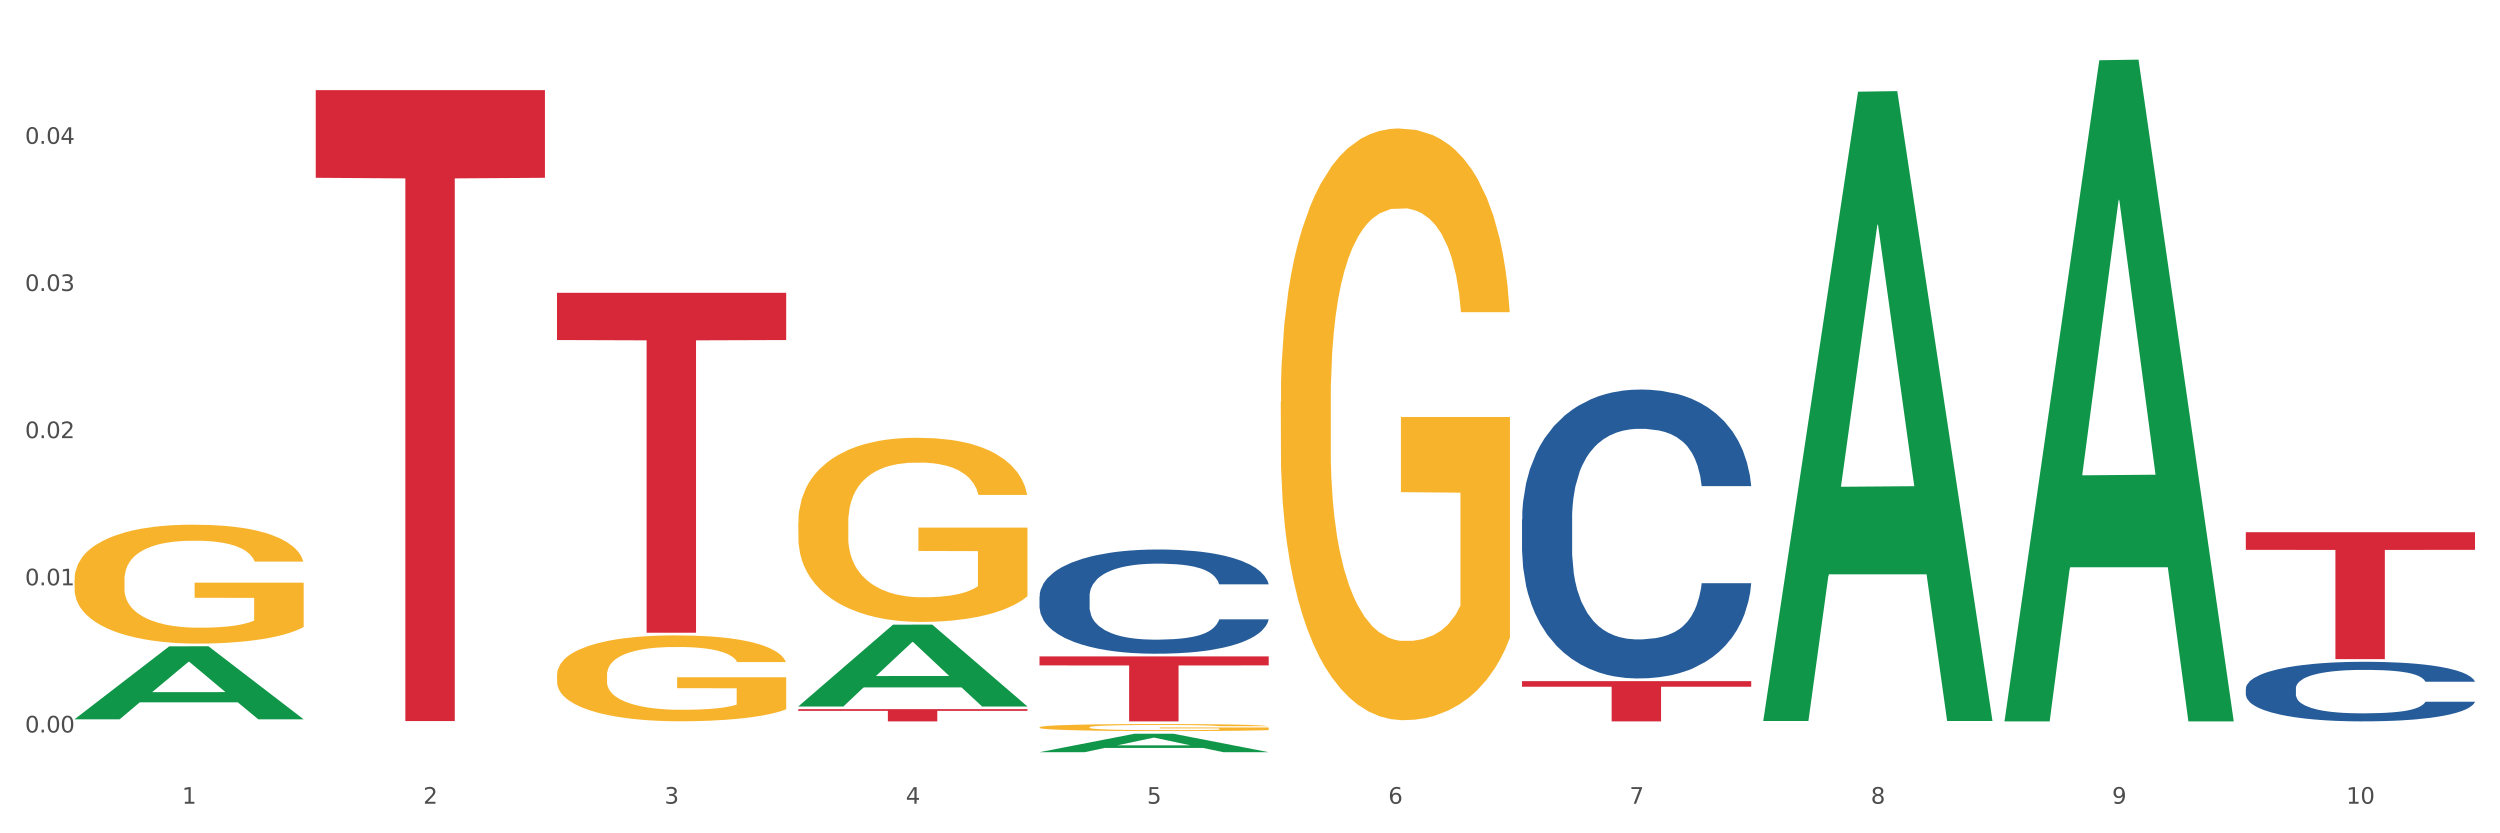
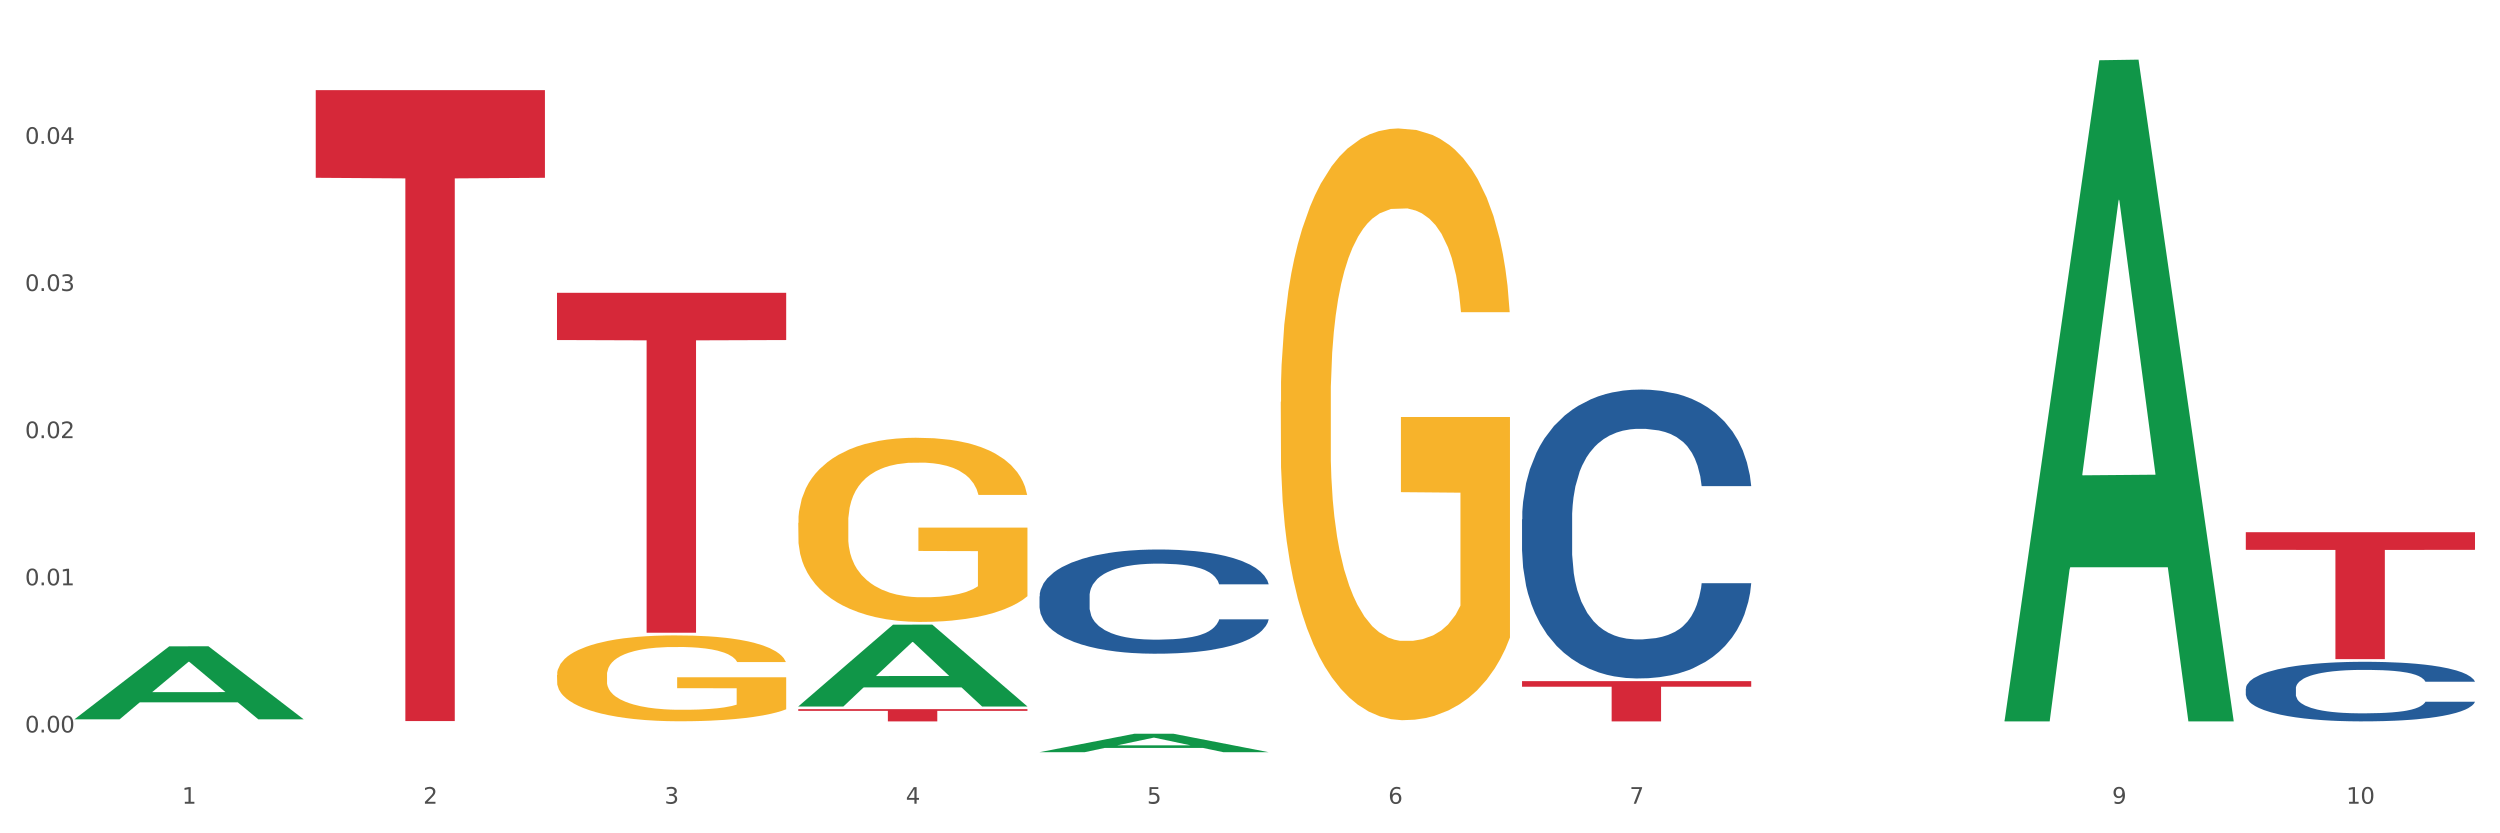
<svg xmlns="http://www.w3.org/2000/svg" xmlns:xlink="http://www.w3.org/1999/xlink" width="1080pt" height="360pt" viewBox="0 0 1080 360" version="1.1">
  <rect x="0" y="0" width="1080" height="360" fill="#333333" stroke="none" />
  <defs>
    <style type="text/css">*{stroke-linejoin: round; stroke-linecap: butt}</style>
  </defs>
  <g id="figure_1">
    <g id="patch_1">
      <path d="M 0 360  L 1080 360  L 1080 0  L 0 0  z " style="fill: #ffffff; stroke: #ffffff; stroke-linejoin: miter" />
    </g>
    <g id="axes_1">
      <g id="matplotlib.axis_1">
        <g id="xtick_1">
          <g id="text_1">
            <g style="fill: #4d4d4d" transform="translate(78.627 347.204) scale(0.096 -0.096)">
              <defs>
                <path id="DejaVuSans-31" d="M 794 531  L 1825 531  L 1825 4091  L 703 3866  L 703 4441  L 1819 4666  L 2450 4666  L 2450 531  L 3481 531  L 3481 0  L 794 0  L 794 531  z " transform="scale(0.016)" />
              </defs>
              <use xlink:href="#DejaVuSans-31" />
            </g>
          </g>
        </g>
        <g id="xtick_2">
          <g id="text_2">
            <g style="fill: #4d4d4d" transform="translate(182.851 347.204) scale(0.096 -0.096)">
              <defs>
                <path id="DejaVuSans-32" d="M 1228 531  L 3431 531  L 3431 0  L 469 0  L 469 531  Q 828 903 1448 1529  Q 2069 2156 2228 2338  Q 2531 2678 2651 2914  Q 2772 3150 2772 3378  Q 2772 3750 2511 3984  Q 2250 4219 1831 4219  Q 1534 4219 1204 4116  Q 875 4013 500 3803  L 500 4441  Q 881 4594 1212 4672  Q 1544 4750 1819 4750  Q 2544 4750 2975 4387  Q 3406 4025 3406 3419  Q 3406 3131 3298 2873  Q 3191 2616 2906 2266  Q 2828 2175 2409 1742  Q 1991 1309 1228 531  z " transform="scale(0.016)" />
              </defs>
              <use xlink:href="#DejaVuSans-32" />
            </g>
          </g>
        </g>
        <g id="xtick_3">
          <g id="text_3">
            <g style="fill: #4d4d4d" transform="translate(287.074 347.204) scale(0.096 -0.096)">
              <defs>
                <path id="DejaVuSans-33" d="M 2597 2516  Q 3050 2419 3304 2112  Q 3559 1806 3559 1356  Q 3559 666 3084 287  Q 2609 -91 1734 -91  Q 1441 -91 1130 -33  Q 819 25 488 141  L 488 750  Q 750 597 1062 519  Q 1375 441 1716 441  Q 2309 441 2620 675  Q 2931 909 2931 1356  Q 2931 1769 2642 2001  Q 2353 2234 1838 2234  L 1294 2234  L 1294 2753  L 1863 2753  Q 2328 2753 2575 2939  Q 2822 3125 2822 3475  Q 2822 3834 2567 4026  Q 2313 4219 1838 4219  Q 1578 4219 1281 4162  Q 984 4106 628 3988  L 628 4550  Q 988 4650 1302 4700  Q 1616 4750 1894 4750  Q 2613 4750 3031 4423  Q 3450 4097 3450 3541  Q 3450 3153 3228 2886  Q 3006 2619 2597 2516  z " transform="scale(0.016)" />
              </defs>
              <use xlink:href="#DejaVuSans-33" />
            </g>
          </g>
        </g>
        <g id="xtick_4">
          <g id="text_4">
            <g style="fill: #4d4d4d" transform="translate(391.298 347.204) scale(0.096 -0.096)">
              <defs>
                <path id="DejaVuSans-34" d="M 2419 4116  L 825 1625  L 2419 1625  L 2419 4116  z M 2253 4666  L 3047 4666  L 3047 1625  L 3713 1625  L 3713 1100  L 3047 1100  L 3047 0  L 2419 0  L 2419 1100  L 313 1100  L 313 1709  L 2253 4666  z " transform="scale(0.016)" />
              </defs>
              <use xlink:href="#DejaVuSans-34" />
            </g>
          </g>
        </g>
        <g id="xtick_5">
          <g id="text_5">
            <g style="fill: #4d4d4d" transform="translate(495.522 347.204) scale(0.096 -0.096)">
              <defs>
-                 <path id="DejaVuSans-35" d="M 691 4666  L 3169 4666  L 3169 4134  L 1269 4134  L 1269 2991  Q 1406 3038 1543 3061  Q 1681 3084 1819 3084  Q 2600 3084 3056 2656  Q 3513 2228 3513 1497  Q 3513 744 3044 326  Q 2575 -91 1722 -91  Q 1428 -91 1123 -41  Q 819 9 494 109  L 494 744  Q 775 591 1075 516  Q 1375 441 1709 441  Q 2250 441 2565 725  Q 2881 1009 2881 1497  Q 2881 1984 2565 2268  Q 2250 2553 1709 2553  Q 1456 2553 1204 2497  Q 953 2441 691 2322  L 691 4666  z " transform="scale(0.016)" />
+                 <path id="DejaVuSans-35" d="M 691 4666  L 3169 4666  L 3169 4134  L 1269 4134  L 1269 2991  Q 1406 3038 1543 3061  Q 1681 3084 1819 3084  Q 2600 3084 3056 2656  Q 3513 2228 3513 1497  Q 3513 744 3044 326  Q 2575 -91 1722 -91  Q 1428 -91 1123 -41  Q 819 9 494 109  L 494 744  Q 775 591 1075 516  Q 2250 441 2565 725  Q 2881 1009 2881 1497  Q 2881 1984 2565 2268  Q 2250 2553 1709 2553  Q 1456 2553 1204 2497  Q 953 2441 691 2322  L 691 4666  z " transform="scale(0.016)" />
              </defs>
              <use xlink:href="#DejaVuSans-35" />
            </g>
          </g>
        </g>
        <g id="xtick_6">
          <g id="text_6">
            <g style="fill: #4d4d4d" transform="translate(599.745 347.204) scale(0.096 -0.096)">
              <defs>
                <path id="DejaVuSans-36" d="M 2113 2584  Q 1688 2584 1439 2293  Q 1191 2003 1191 1497  Q 1191 994 1439 701  Q 1688 409 2113 409  Q 2538 409 2786 701  Q 3034 994 3034 1497  Q 3034 2003 2786 2293  Q 2538 2584 2113 2584  z M 3366 4563  L 3366 3988  Q 3128 4100 2886 4159  Q 2644 4219 2406 4219  Q 1781 4219 1451 3797  Q 1122 3375 1075 2522  Q 1259 2794 1537 2939  Q 1816 3084 2150 3084  Q 2853 3084 3261 2657  Q 3669 2231 3669 1497  Q 3669 778 3244 343  Q 2819 -91 2113 -91  Q 1303 -91 875 529  Q 447 1150 447 2328  Q 447 3434 972 4092  Q 1497 4750 2381 4750  Q 2619 4750 2861 4703  Q 3103 4656 3366 4563  z " transform="scale(0.016)" />
              </defs>
              <use xlink:href="#DejaVuSans-36" />
            </g>
          </g>
        </g>
        <g id="xtick_7">
          <g id="text_7">
            <g style="fill: #4d4d4d" transform="translate(703.969 347.204) scale(0.096 -0.096)">
              <defs>
                <path id="DejaVuSans-37" d="M 525 4666  L 3525 4666  L 3525 4397  L 1831 0  L 1172 0  L 2766 4134  L 525 4134  L 525 4666  z " transform="scale(0.016)" />
              </defs>
              <use xlink:href="#DejaVuSans-37" />
            </g>
          </g>
        </g>
        <g id="xtick_8">
          <g id="text_8">
            <g style="fill: #4d4d4d" transform="translate(808.193 347.204) scale(0.096 -0.096)">
              <defs>
-                 <path id="DejaVuSans-38" d="M 2034 2216  Q 1584 2216 1326 1975  Q 1069 1734 1069 1313  Q 1069 891 1326 650  Q 1584 409 2034 409  Q 2484 409 2743 651  Q 3003 894 3003 1313  Q 3003 1734 2745 1975  Q 2488 2216 2034 2216  z M 1403 2484  Q 997 2584 770 2862  Q 544 3141 544 3541  Q 544 4100 942 4425  Q 1341 4750 2034 4750  Q 2731 4750 3128 4425  Q 3525 4100 3525 3541  Q 3525 3141 3298 2862  Q 3072 2584 2669 2484  Q 3125 2378 3379 2068  Q 3634 1759 3634 1313  Q 3634 634 3220 271  Q 2806 -91 2034 -91  Q 1263 -91 848 271  Q 434 634 434 1313  Q 434 1759 690 2068  Q 947 2378 1403 2484  z M 1172 3481  Q 1172 3119 1398 2916  Q 1625 2713 2034 2713  Q 2441 2713 2670 2916  Q 2900 3119 2900 3481  Q 2900 3844 2670 4047  Q 2441 4250 2034 4250  Q 1625 4250 1398 4047  Q 1172 3844 1172 3481  z " transform="scale(0.016)" />
-               </defs>
+                 </defs>
              <use xlink:href="#DejaVuSans-38" />
            </g>
          </g>
        </g>
        <g id="xtick_9">
          <g id="text_9">
            <g style="fill: #4d4d4d" transform="translate(912.416 347.204) scale(0.096 -0.096)">
              <defs>
                <path id="DejaVuSans-39" d="M 703 97  L 703 672  Q 941 559 1184 500  Q 1428 441 1663 441  Q 2288 441 2617 861  Q 2947 1281 2994 2138  Q 2813 1869 2534 1725  Q 2256 1581 1919 1581  Q 1219 1581 811 2004  Q 403 2428 403 3163  Q 403 3881 828 4315  Q 1253 4750 1959 4750  Q 2769 4750 3195 4129  Q 3622 3509 3622 2328  Q 3622 1225 3098 567  Q 2575 -91 1691 -91  Q 1453 -91 1209 -44  Q 966 3 703 97  z M 1959 2075  Q 2384 2075 2632 2365  Q 2881 2656 2881 3163  Q 2881 3666 2632 3958  Q 2384 4250 1959 4250  Q 1534 4250 1286 3958  Q 1038 3666 1038 3163  Q 1038 2656 1286 2365  Q 1534 2075 1959 2075  z " transform="scale(0.016)" />
              </defs>
              <use xlink:href="#DejaVuSans-39" />
            </g>
          </g>
        </g>
        <g id="xtick_10">
          <g id="text_10">
            <g style="fill: #4d4d4d" transform="translate(1013.586 347.204) scale(0.096 -0.096)">
              <defs>
                <path id="DejaVuSans-30" d="M 2034 4250  Q 1547 4250 1301 3770  Q 1056 3291 1056 2328  Q 1056 1369 1301 889  Q 1547 409 2034 409  Q 2525 409 2770 889  Q 3016 1369 3016 2328  Q 3016 3291 2770 3770  Q 2525 4250 2034 4250  z M 2034 4750  Q 2819 4750 3233 4129  Q 3647 3509 3647 2328  Q 3647 1150 3233 529  Q 2819 -91 2034 -91  Q 1250 -91 836 529  Q 422 1150 422 2328  Q 422 3509 836 4129  Q 1250 4750 2034 4750  z " transform="scale(0.016)" />
              </defs>
              <use xlink:href="#DejaVuSans-31" />
              <use xlink:href="#DejaVuSans-30" transform="translate(63.623 0)" />
            </g>
          </g>
        </g>
        <g id="xtick_11" />
        <g id="xtick_12" />
        <g id="xtick_13" />
        <g id="xtick_14" />
        <g id="xtick_15" />
        <g id="xtick_16" />
        <g id="xtick_17" />
        <g id="xtick_18" />
        <g id="xtick_19" />
      </g>
      <g id="matplotlib.axis_2">
        <g id="ytick_1">
          <g id="text_11">
            <g style="fill: #4d4d4d" transform="translate(10.8 316.431) scale(0.096 -0.096)">
              <defs>
                <path id="DejaVuSans-2e" d="M 684 794  L 1344 794  L 1344 0  L 684 0  L 684 794  z " transform="scale(0.016)" />
              </defs>
              <use xlink:href="#DejaVuSans-30" />
              <use xlink:href="#DejaVuSans-2e" transform="translate(63.623 0)" />
              <use xlink:href="#DejaVuSans-30" transform="translate(95.41 0)" />
              <use xlink:href="#DejaVuSans-30" transform="translate(159.033 0)" />
            </g>
          </g>
        </g>
        <g id="ytick_2">
          <g id="text_12">
            <g style="fill: #4d4d4d" transform="translate(10.8 252.858) scale(0.096 -0.096)">
              <use xlink:href="#DejaVuSans-30" />
              <use xlink:href="#DejaVuSans-2e" transform="translate(63.623 0)" />
              <use xlink:href="#DejaVuSans-30" transform="translate(95.41 0)" />
              <use xlink:href="#DejaVuSans-31" transform="translate(159.033 0)" />
            </g>
          </g>
        </g>
        <g id="ytick_3">
          <g id="text_13">
            <g style="fill: #4d4d4d" transform="translate(10.8 189.284) scale(0.096 -0.096)">
              <use xlink:href="#DejaVuSans-30" />
              <use xlink:href="#DejaVuSans-2e" transform="translate(63.623 0)" />
              <use xlink:href="#DejaVuSans-30" transform="translate(95.41 0)" />
              <use xlink:href="#DejaVuSans-32" transform="translate(159.033 0)" />
            </g>
          </g>
        </g>
        <g id="ytick_4">
          <g id="text_14">
            <g style="fill: #4d4d4d" transform="translate(10.8 125.711) scale(0.096 -0.096)">
              <use xlink:href="#DejaVuSans-30" />
              <use xlink:href="#DejaVuSans-2e" transform="translate(63.623 0)" />
              <use xlink:href="#DejaVuSans-30" transform="translate(95.41 0)" />
              <use xlink:href="#DejaVuSans-33" transform="translate(159.033 0)" />
            </g>
          </g>
        </g>
        <g id="ytick_5">
          <g id="text_15">
            <g style="fill: #4d4d4d" transform="translate(10.8 62.137) scale(0.096 -0.096)">
              <use xlink:href="#DejaVuSans-30" />
              <use xlink:href="#DejaVuSans-2e" transform="translate(63.623 0)" />
              <use xlink:href="#DejaVuSans-30" transform="translate(95.41 0)" />
              <use xlink:href="#DejaVuSans-34" transform="translate(159.033 0)" />
            </g>
          </g>
        </g>
        <g id="ytick_6" />
        <g id="ytick_7" />
        <g id="ytick_8" />
        <g id="ytick_9" />
        <g id="ytick_10" />
      </g>
      <g id="PolyCollection_1">
        <path d="M 32.175 310.69  L 32.277 310.661  L 73.107 279.216  L 90.051 279.187  L 131.187 310.75  L 111.589 310.75  L 102.709 303.4  L 60.552 303.4  L 60.246 303.518  L 51.671 310.75  L 32.175 310.75  L 32.175 310.69  L 65.86 299.014  L 97.401 298.984  L 81.783 285.914  L 81.579 285.855  L 81.375 285.944  L 65.758 298.984  L 65.86 299.014  L 32.175 310.69  z " clip-path="url(#p90fbb62e0c)" style="fill: #109648" />
        <path d="M 344.846 225.876  L 344.963 225.803  L 344.963 223.187  L 345.197 220.934  L 346.366 215.484  L 348.119 210.979  L 349.405 208.581  L 350.691 206.619  L 352.21 204.657  L 354.081 202.622  L 357.471 199.643  L 359.575 198.117  L 362.147 196.518  L 366.823 194.193  L 370.213 192.885  L 373.72 191.795  L 379.448 190.487  L 383.188 189.906  L 387.163 189.47  L 391.956 189.179  L 395.579 189.106  L 403.529 189.324  L 410.309 189.978  L 413.582 190.487  L 417.79 191.359  L 420.011 191.94  L 423.635 193.103  L 427.376 194.629  L 429.947 195.937  L 433.805 198.408  L 436.728 200.878  L 439.416 203.93  L 440.819 206.038  L 441.871 208  L 442.806 210.252  L 443.741 213.813  L 422.7 213.813  L 421.882 211.27  L 420.596 208.872  L 418.725 206.546  L 417.089 205.093  L 414.283 203.276  L 411.711 202.114  L 409.023 201.242  L 405.75 200.515  L 403.178 200.152  L 399.554 199.861  L 392.423 199.934  L 387.63 200.515  L 384.357 201.242  L 382.253 201.896  L 380.383 202.622  L 378.279 203.64  L 375.824 205.166  L 374.07 206.546  L 372.317 208.29  L 370.914 210.034  L 369.628 212.069  L 368.576 214.249  L 367.758 216.502  L 367.056 219.263  L 366.472 223.841  L 366.472 233.796  L 366.706 236.049  L 367.29 239.028  L 367.992 241.281  L 369.161 243.97  L 370.213 245.786  L 372.2 248.402  L 374.421 250.582  L 376.174 251.963  L 377.928 253.126  L 380.967 254.724  L 384.357 256.032  L 387.28 256.832  L 391.254 257.558  L 393.943 257.849  L 396.281 257.994  L 402.009 257.994  L 406.1 257.776  L 410.659 257.268  L 414.166 256.614  L 417.089 255.814  L 420.362 254.506  L 422.466 253.271  L 422.466 238.084  L 396.748 238.011  L 396.748 227.91  L 443.858 227.91  L 443.858 257.558  L 441.871 259.084  L 439.65 260.465  L 437.312 261.7  L 433.805 263.226  L 429.597 264.68  L 425.856 265.697  L 421.882 266.569  L 417.206 267.368  L 411.127 268.095  L 407.386 268.386  L 402.71 268.604  L 397.216 268.676  L 392.423 268.531  L 387.747 268.168  L 382.838 267.514  L 378.045 266.569  L 374.421 265.624  L 370.797 264.462  L 366.94 262.936  L 363.9 261.482  L 361.562 260.174  L 358.99 258.503  L 356.185 256.323  L 354.081 254.361  L 352.21 252.326  L 350.223 249.71  L 348.82 247.458  L 347.418 244.624  L 346.599 242.516  L 345.664 239.246  L 344.963 234.668  L 344.846 225.876  z " clip-path="url(#p90fbb62e0c)" style="fill: #f7b32b" />
-         <path d="M 449.069 314.192  L 449.186 314.189  L 449.186 314.089  L 449.42 314.002  L 450.589 313.794  L 452.343 313.621  L 453.628 313.529  L 454.914 313.454  L 456.434 313.379  L 458.304 313.301  L 461.694 313.187  L 463.799 313.129  L 466.37 313.067  L 471.046 312.978  L 474.436 312.928  L 477.943 312.887  L 483.671 312.837  L 487.412 312.814  L 491.386 312.798  L 496.179 312.786  L 499.803 312.784  L 507.752 312.792  L 514.532 312.817  L 517.805 312.837  L 522.014 312.87  L 524.235 312.892  L 527.859 312.937  L 531.599 312.995  L 534.171 313.045  L 538.029 313.14  L 540.951 313.234  L 543.64 313.351  L 545.043 313.432  L 546.095 313.507  L 547.03 313.593  L 547.965 313.73  L 526.923 313.73  L 526.105 313.632  L 524.819 313.541  L 522.949 313.451  L 521.312 313.396  L 518.507 313.326  L 515.935 313.282  L 513.246 313.248  L 509.973 313.221  L 507.401 313.207  L 503.778 313.195  L 496.647 313.198  L 491.854 313.221  L 488.581 313.248  L 486.477 313.273  L 484.606 313.301  L 482.502 313.34  L 480.047 313.399  L 478.294 313.451  L 476.54 313.518  L 475.138 313.585  L 473.852 313.663  L 472.8 313.746  L 471.981 313.833  L 471.28 313.938  L 470.696 314.114  L 470.696 314.495  L 470.929 314.581  L 471.514 314.695  L 472.215 314.781  L 473.384 314.884  L 474.436 314.954  L 476.424 315.054  L 478.645 315.138  L 480.398 315.19  L 482.152 315.235  L 485.191 315.296  L 488.581 315.346  L 491.503 315.377  L 495.478 315.405  L 498.167 315.416  L 500.505 315.421  L 506.232 315.421  L 510.324 315.413  L 514.883 315.394  L 518.39 315.369  L 521.312 315.338  L 524.585 315.288  L 526.69 315.241  L 526.69 314.659  L 500.972 314.656  L 500.972 314.27  L 548.082 314.27  L 548.082 315.405  L 546.095 315.463  L 543.874 315.516  L 541.536 315.563  L 538.029 315.622  L 533.82 315.677  L 530.08 315.716  L 526.105 315.75  L 521.429 315.78  L 515.351 315.808  L 511.61 315.819  L 506.934 315.828  L 501.44 315.83  L 496.647 315.825  L 491.971 315.811  L 487.061 315.786  L 482.268 315.75  L 478.645 315.714  L 475.021 315.669  L 471.163 315.611  L 468.124 315.555  L 465.786 315.505  L 463.214 315.441  L 460.409 315.357  L 458.304 315.282  L 456.434 315.204  L 454.447 315.104  L 453.044 315.018  L 451.641 314.909  L 450.823 314.829  L 449.888 314.704  L 449.186 314.528  L 449.069 314.192  z " clip-path="url(#p90fbb62e0c)" style="fill: #f7b32b" />
        <path d="M 553.293 173.619  L 553.41 173.386  L 553.41 164.981  L 553.644 157.743  L 554.813 140.232  L 556.566 125.757  L 557.852 118.052  L 559.138 111.748  L 560.658 105.444  L 562.528 98.907  L 565.918 89.334  L 568.022 84.431  L 570.594 79.295  L 575.27 71.824  L 578.66 67.621  L 582.167 64.119  L 587.895 59.916  L 591.636 58.049  L 595.61 56.648  L 600.403 55.714  L 604.027 55.48  L 611.976 56.181  L 618.756 58.282  L 622.029 59.916  L 626.237 62.718  L 628.458 64.586  L 632.082 68.322  L 635.823 73.225  L 638.395 77.427  L 642.252 85.365  L 645.175 93.303  L 647.863 103.109  L 649.266 109.88  L 650.318 116.184  L 651.253 123.422  L 652.189 134.862  L 631.147 134.862  L 630.329 126.691  L 629.043 118.986  L 627.173 111.515  L 625.536 106.845  L 622.73 101.008  L 620.159 97.273  L 617.47 94.471  L 614.197 92.136  L 611.625 90.969  L 608.001 90.035  L 600.87 90.268  L 596.078 92.136  L 592.805 94.471  L 590.7 96.572  L 588.83 98.907  L 586.726 102.176  L 584.271 107.079  L 582.518 111.515  L 580.764 117.118  L 579.361 122.721  L 578.075 129.259  L 577.023 136.263  L 576.205 143.501  L 575.504 152.373  L 574.919 167.082  L 574.919 199.068  L 575.153 206.306  L 575.737 215.878  L 576.439 223.116  L 577.608 231.755  L 578.66 237.592  L 580.647 245.997  L 582.868 253.001  L 584.622 257.437  L 586.375 261.173  L 589.415 266.309  L 592.805 270.512  L 595.727 273.08  L 599.702 275.415  L 602.39 276.349  L 604.728 276.816  L 610.456 276.816  L 614.548 276.115  L 619.107 274.481  L 622.613 272.379  L 625.536 269.811  L 628.809 265.609  L 630.913 261.64  L 630.913 212.843  L 605.196 212.61  L 605.196 180.157  L 652.306 180.157  L 652.306 275.415  L 650.318 280.318  L 648.097 284.754  L 645.759 288.723  L 642.252 293.626  L 638.044 298.295  L 634.303 301.564  L 630.329 304.366  L 625.653 306.934  L 619.574 309.269  L 615.833 310.203  L 611.158 310.903  L 605.663 311.136  L 600.87 310.67  L 596.195 309.502  L 591.285 307.401  L 586.492 304.366  L 582.868 301.33  L 579.244 297.595  L 575.387 292.692  L 572.347 288.022  L 570.009 283.82  L 567.438 278.45  L 564.632 271.446  L 562.528 265.142  L 560.658 258.604  L 558.67 250.199  L 557.268 242.962  L 555.865 233.856  L 555.047 227.085  L 554.111 216.579  L 553.41 201.87  L 553.293 173.619  z " clip-path="url(#p90fbb62e0c)" style="fill: #f7b32b" />
        <path d="M 136.399 38.928  L 235.411 38.928  L 235.411 76.808  L 196.463 77.064  L 196.463 311.507  L 175.112 311.507  L 175.112 77.064  L 136.399 76.808  L 136.399 39.184  L 136.399 38.928  z " clip-path="url(#p90fbb62e0c)" style="fill: #d62839" />
        <path d="M 240.622 126.484  L 339.635 126.484  L 339.635 146.893  L 300.687 147.031  L 300.687 273.344  L 279.336 273.344  L 279.336 147.031  L 240.622 146.893  L 240.622 126.622  L 240.622 126.484  z " clip-path="url(#p90fbb62e0c)" style="fill: #d62839" />
        <path d="M 344.846 306.357  L 443.858 306.357  L 443.858 307.091  L 404.91 307.096  L 404.91 311.636  L 383.559 311.636  L 383.559 307.096  L 344.846 307.091  L 344.846 306.362  L 344.846 306.357  z " clip-path="url(#p90fbb62e0c)" style="fill: #d62839" />
        <path d="M 970.188 297.46  L 970.305 297.437  L 970.305 296.779  L 970.656 295.885  L 971.943 294.24  L 973.582 292.994  L 976.39 291.536  L 977.912 290.925  L 979.902 290.243  L 983.998 289.138  L 988.679 288.198  L 991.956 287.681  L 994.414 287.352  L 999.915 286.764  L 1003.075 286.506  L 1006.352 286.294  L 1009.161 286.153  L 1013.842 285.988  L 1017.587 285.918  L 1021.917 285.894  L 1025.546 285.918  L 1030.344 286.012  L 1037.366 286.294  L 1040.058 286.458  L 1043.686 286.741  L 1047.431 287.117  L 1050.474 287.493  L 1053.985 288.034  L 1057.613 288.739  L 1061.125 289.632  L 1063.582 290.455  L 1065.572 291.325  L 1067.327 292.383  L 1068.615 293.534  L 1069.2 294.498  L 1047.782 294.498  L 1047.197 293.628  L 1046.027 292.688  L 1044.857 292.053  L 1043.569 291.536  L 1041.58 290.949  L 1039.824 290.572  L 1036.898 290.126  L 1034.206 289.844  L 1031.983 289.679  L 1029.291 289.538  L 1023.556 289.397  L 1019.46 289.397  L 1016.885 289.444  L 1013.725 289.562  L 1011.033 289.726  L 1007.873 290.008  L 1005.415 290.314  L 1002.958 290.713  L 1001.553 290.996  L 999.447 291.513  L 998.042 291.936  L 996.17 292.665  L 995.116 293.182  L 993.244 294.522  L 992.424 295.509  L 992.073 296.191  L 991.839 296.943  L 991.839 300.61  L 992.541 302.256  L 993.127 302.961  L 994.063 303.76  L 995.818 304.795  L 998.393 305.806  L 1001.085 306.534  L 1003.309 306.981  L 1005.415 307.31  L 1007.522 307.569  L 1010.097 307.804  L 1012.203 307.945  L 1015.363 308.086  L 1019.109 308.156  L 1022.035 308.156  L 1028.003 308.039  L 1030.695 307.921  L 1033.27 307.757  L 1036.079 307.498  L 1038.303 307.216  L 1039.59 307.005  L 1041.697 306.558  L 1043.335 306.088  L 1044.739 305.547  L 1045.676 305.077  L 1046.729 304.372  L 1047.548 303.572  L 1047.782 303.149  L 1069.2 303.149  L 1068.732 303.995  L 1067.913 304.818  L 1066.274 305.923  L 1064.987 306.558  L 1062.997 307.334  L 1060.89 307.992  L 1057.965 308.721  L 1055.273 309.261  L 1052.464 309.731  L 1049.421 310.155  L 1043.92 310.742  L 1041.931 310.907  L 1037.717 311.189  L 1034.44 311.353  L 1029.642 311.518  L 1024.726 311.612  L 1019.577 311.636  L 1015.012 311.589  L 1009.98 311.448  L 1006.82 311.306  L 1003.309 311.095  L 999.212 310.766  L 995.35 310.366  L 991.722 309.896  L 988.328 309.355  L 985.168 308.744  L 981.072 307.733  L 978.029 306.746  L 975.805 305.829  L 974.284 305.053  L 972.762 304.066  L 971.943 303.384  L 970.656 301.739  L 970.188 300.211  L 970.188 297.46  z " clip-path="url(#p90fbb62e0c)" style="fill: #255c99" />
        <path d="M 657.517 224.363  L 657.634 224.249  L 657.634 221.057  L 657.985 216.725  L 659.272 208.746  L 660.911 202.704  L 663.72 195.636  L 665.241 192.672  L 667.231 189.366  L 671.327 184.009  L 676.008 179.449  L 679.285 176.941  L 681.743 175.345  L 687.244 172.495  L 690.404 171.241  L 693.681 170.215  L 696.49 169.531  L 701.171 168.733  L 704.916 168.391  L 709.247 168.277  L 712.875 168.391  L 717.673 168.847  L 724.695 170.215  L 727.387 171.013  L 731.015 172.381  L 734.76 174.205  L 737.803 176.029  L 741.314 178.651  L 744.943 182.071  L 748.454 186.403  L 750.911 190.392  L 752.901 194.61  L 754.657 199.74  L 755.944 205.326  L 756.529 210  L 735.112 210  L 734.526 205.782  L 733.356 201.222  L 732.186 198.144  L 730.898 195.636  L 728.909 192.786  L 727.153 190.962  L 724.227 188.797  L 721.535 187.429  L 719.312 186.631  L 716.62 185.947  L 710.885 185.263  L 706.789 185.263  L 704.214 185.491  L 701.054 186.061  L 698.362 186.859  L 695.202 188.227  L 692.745 189.708  L 690.287 191.646  L 688.882 193.014  L 686.776 195.522  L 685.371 197.574  L 683.499 201.108  L 682.445 203.616  L 680.573 210.114  L 679.754 214.901  L 679.402 218.207  L 679.168 221.855  L 679.168 239.638  L 679.871 247.618  L 680.456 251.038  L 681.392 254.914  L 683.148 259.929  L 685.722 264.831  L 688.414 268.365  L 690.638 270.531  L 692.745 272.127  L 694.851 273.381  L 697.426 274.521  L 699.533 275.205  L 702.693 275.889  L 706.438 276.231  L 709.364 276.231  L 715.332 275.661  L 718.024 275.091  L 720.599 274.293  L 723.408 273.039  L 725.632 271.671  L 726.919 270.645  L 729.026 268.479  L 730.664 266.199  L 732.069 263.577  L 733.005 261.297  L 734.058 257.877  L 734.877 254.002  L 735.112 251.95  L 756.529 251.95  L 756.061 256.053  L 755.242 260.043  L 753.603 265.401  L 752.316 268.479  L 750.326 272.241  L 748.22 275.433  L 745.294 278.966  L 742.602 281.588  L 739.793 283.868  L 736.75 285.92  L 731.249 288.77  L 729.26 289.568  L 725.046 290.936  L 721.769 291.734  L 716.971 292.532  L 712.055 292.988  L 706.906 293.102  L 702.341 292.874  L 697.309 292.19  L 694.149 291.506  L 690.638 290.48  L 686.542 288.884  L 682.679 286.946  L 679.051 284.666  L 675.657 282.044  L 672.497 279.08  L 668.401 274.179  L 665.358 269.391  L 663.134 264.945  L 661.613 261.183  L 660.091 256.395  L 659.272 253.09  L 657.985 245.11  L 657.517 237.7  L 657.517 224.363  z " clip-path="url(#p90fbb62e0c)" style="fill: #255c99" />
        <path d="M 449.069 257.615  L 449.187 257.573  L 449.187 256.422  L 449.538 254.86  L 450.825 251.981  L 452.464 249.802  L 455.272 247.253  L 456.794 246.184  L 458.783 244.991  L 462.88 243.059  L 467.561 241.414  L 470.838 240.509  L 473.296 239.934  L 478.797 238.906  L 481.957 238.453  L 485.234 238.083  L 488.042 237.836  L 492.724 237.549  L 496.469 237.425  L 500.799 237.384  L 504.427 237.425  L 509.226 237.59  L 516.248 238.083  L 518.94 238.371  L 522.568 238.864  L 526.313 239.522  L 529.356 240.18  L 532.867 241.126  L 536.495 242.36  L 540.006 243.922  L 542.464 245.361  L 544.454 246.883  L 546.209 248.733  L 547.497 250.748  L 548.082 252.434  L 526.664 252.434  L 526.079 250.912  L 524.909 249.267  L 523.738 248.157  L 522.451 247.253  L 520.461 246.225  L 518.706 245.567  L 515.78 244.786  L 513.088 244.292  L 510.864 244.004  L 508.173 243.758  L 502.438 243.511  L 498.342 243.511  L 495.767 243.593  L 492.607 243.799  L 489.915 244.087  L 486.755 244.58  L 484.297 245.114  L 481.84 245.814  L 480.435 246.307  L 478.328 247.212  L 476.924 247.952  L 475.051 249.226  L 473.998 250.131  L 472.126 252.475  L 471.306 254.202  L 470.955 255.394  L 470.721 256.71  L 470.721 263.124  L 471.423 266.003  L 472.009 267.236  L 472.945 268.634  L 474.7 270.444  L 477.275 272.212  L 479.967 273.486  L 482.191 274.268  L 484.297 274.843  L 486.404 275.296  L 488.979 275.707  L 491.085 275.953  L 494.245 276.2  L 497.991 276.324  L 500.916 276.324  L 506.885 276.118  L 509.577 275.912  L 512.152 275.625  L 514.961 275.172  L 517.184 274.679  L 518.472 274.309  L 520.578 273.527  L 522.217 272.705  L 523.621 271.759  L 524.558 270.937  L 525.611 269.703  L 526.43 268.305  L 526.664 267.565  L 548.082 267.565  L 547.614 269.046  L 546.795 270.485  L 545.156 272.417  L 543.869 273.527  L 541.879 274.884  L 539.772 276.036  L 536.846 277.31  L 534.155 278.256  L 531.346 279.079  L 528.303 279.819  L 522.802 280.847  L 520.813 281.134  L 516.599 281.628  L 513.322 281.916  L 508.524 282.204  L 503.608 282.368  L 498.459 282.409  L 493.894 282.327  L 488.862 282.08  L 485.702 281.833  L 482.191 281.463  L 478.094 280.888  L 474.232 280.189  L 470.604 279.366  L 467.21 278.421  L 464.05 277.352  L 459.954 275.583  L 456.911 273.856  L 454.687 272.253  L 453.166 270.896  L 451.644 269.169  L 450.825 267.976  L 449.538 265.098  L 449.069 262.425  L 449.069 257.615  z " clip-path="url(#p90fbb62e0c)" style="fill: #255c99" />
-         <path d="M 449.069 283.557  L 548.082 283.557  L 548.082 287.459  L 509.134 287.486  L 509.134 311.636  L 487.783 311.636  L 487.783 287.486  L 449.069 287.459  L 449.069 283.584  L 449.069 283.557  z " clip-path="url(#p90fbb62e0c)" style="fill: #d62839" />
        <path d="M 657.517 294.25  L 756.529 294.25  L 756.529 296.666  L 717.581 296.682  L 717.581 311.636  L 696.23 311.636  L 696.23 296.682  L 657.517 296.666  L 657.517 294.266  L 657.517 294.25  z " clip-path="url(#p90fbb62e0c)" style="fill: #d62839" />
        <path d="M 970.188 229.906  L 1069.2 229.906  L 1069.2 237.527  L 1030.252 237.579  L 1030.252 284.746  L 1008.901 284.746  L 1008.901 237.579  L 970.188 237.527  L 970.188 229.958  L 970.188 229.906  z " clip-path="url(#p90fbb62e0c)" style="fill: #d62839" />
        <path d="M 240.622 291.637  L 240.739 291.604  L 240.739 290.384  L 240.973 289.333  L 242.142 286.792  L 243.895 284.691  L 245.181 283.573  L 246.467 282.658  L 247.987 281.743  L 249.857 280.795  L 253.247 279.406  L 255.351 278.694  L 257.923 277.949  L 262.599 276.864  L 265.989 276.254  L 269.496 275.746  L 275.224 275.136  L 278.965 274.865  L 282.939 274.662  L 287.732 274.526  L 291.356 274.492  L 299.305 274.594  L 306.085 274.899  L 309.358 275.136  L 313.566 275.543  L 315.788 275.814  L 319.411 276.356  L 323.152 277.068  L 325.724 277.677  L 329.581 278.829  L 332.504 279.982  L 335.193 281.405  L 336.595 282.387  L 337.647 283.302  L 338.583 284.352  L 339.518 286.013  L 318.476 286.013  L 317.658 284.827  L 316.372 283.709  L 314.502 282.624  L 312.865 281.947  L 310.06 281.1  L 307.488 280.558  L 304.799 280.151  L 301.526 279.812  L 298.954 279.643  L 295.33 279.507  L 288.2 279.541  L 283.407 279.812  L 280.134 280.151  L 278.03 280.456  L 276.159 280.795  L 274.055 281.269  L 271.6 281.981  L 269.847 282.624  L 268.093 283.438  L 266.69 284.251  L 265.405 285.2  L 264.352 286.216  L 263.534 287.266  L 262.833 288.554  L 262.248 290.689  L 262.248 295.331  L 262.482 296.381  L 263.067 297.77  L 263.768 298.821  L 264.937 300.074  L 265.989 300.922  L 267.976 302.141  L 270.197 303.158  L 271.951 303.802  L 273.704 304.344  L 276.744 305.089  L 280.134 305.699  L 283.056 306.072  L 287.031 306.411  L 289.719 306.546  L 292.057 306.614  L 297.785 306.614  L 301.877 306.512  L 306.436 306.275  L 309.943 305.97  L 312.865 305.597  L 316.138 304.988  L 318.242 304.412  L 318.242 297.33  L 292.525 297.296  L 292.525 292.586  L 339.635 292.586  L 339.635 306.411  L 337.647 307.122  L 335.426 307.766  L 333.088 308.342  L 329.581 309.054  L 325.373 309.731  L 321.632 310.206  L 317.658 310.612  L 312.982 310.985  L 306.903 311.324  L 303.163 311.459  L 298.487 311.561  L 292.992 311.595  L 288.2 311.527  L 283.524 311.358  L 278.614 311.053  L 273.821 310.612  L 270.197 310.172  L 266.574 309.63  L 262.716 308.918  L 259.677 308.24  L 257.339 307.63  L 254.767 306.851  L 251.961 305.835  L 249.857 304.92  L 247.987 303.971  L 246 302.751  L 244.597 301.701  L 243.194 300.379  L 242.376 299.397  L 241.441 297.872  L 240.739 295.737  L 240.622 291.637  z " clip-path="url(#p90fbb62e0c)" style="fill: #f7b32b" />
-         <path d="M 32.175 250.403  L 32.292 250.357  L 32.292 248.667  L 32.526 247.213  L 33.695 243.694  L 35.448 240.785  L 36.734 239.237  L 38.02 237.97  L 39.54 236.703  L 41.41 235.39  L 44.8 233.466  L 46.904 232.481  L 49.476 231.448  L 54.152 229.947  L 57.542 229.102  L 61.049 228.399  L 66.777 227.554  L 70.517 227.179  L 74.492 226.897  L 79.285 226.71  L 82.909 226.663  L 90.858 226.803  L 97.638 227.226  L 100.911 227.554  L 105.119 228.117  L 107.34 228.492  L 110.964 229.243  L 114.705 230.228  L 117.277 231.073  L 121.134 232.668  L 124.057 234.263  L 126.745 236.234  L 128.148 237.595  L 129.2 238.861  L 130.135 240.316  L 131.071 242.615  L 110.029 242.615  L 109.211 240.973  L 107.925 239.425  L 106.054 237.923  L 104.418 236.985  L 101.612 235.812  L 99.041 235.061  L 96.352 234.498  L 93.079 234.029  L 90.507 233.794  L 86.883 233.607  L 79.752 233.654  L 74.96 234.029  L 71.686 234.498  L 69.582 234.92  L 67.712 235.39  L 65.608 236.046  L 63.153 237.032  L 61.399 237.923  L 59.646 239.049  L 58.243 240.175  L 56.957 241.489  L 55.905 242.896  L 55.087 244.351  L 54.386 246.134  L 53.801 249.09  L 53.801 255.518  L 54.035 256.972  L 54.619 258.896  L 55.321 260.35  L 56.49 262.086  L 57.542 263.259  L 59.529 264.948  L 61.75 266.356  L 63.504 267.247  L 65.257 267.998  L 68.296 269.03  L 71.686 269.875  L 74.609 270.391  L 78.583 270.86  L 81.272 271.048  L 83.61 271.141  L 89.338 271.141  L 93.429 271.001  L 97.988 270.672  L 101.495 270.25  L 104.418 269.734  L 107.691 268.889  L 109.795 268.092  L 109.795 258.286  L 84.078 258.239  L 84.078 251.717  L 131.187 251.717  L 131.187 270.86  L 129.2 271.845  L 126.979 272.737  L 124.641 273.534  L 121.134 274.52  L 116.926 275.458  L 113.185 276.115  L 109.211 276.678  L 104.535 277.194  L 98.456 277.663  L 94.715 277.851  L 90.039 277.992  L 84.545 278.039  L 79.752 277.945  L 75.076 277.71  L 70.167 277.288  L 65.374 276.678  L 61.75 276.068  L 58.126 275.317  L 54.269 274.332  L 51.229 273.394  L 48.891 272.549  L 46.32 271.47  L 43.514 270.062  L 41.41 268.796  L 39.54 267.482  L 37.552 265.793  L 36.15 264.338  L 34.747 262.508  L 33.928 261.148  L 32.993 259.036  L 32.292 256.081  L 32.175 250.403  z " clip-path="url(#p90fbb62e0c)" style="fill: #f7b32b" />
        <path d="M 344.846 305.143  L 344.948 305.11  L 385.778 269.858  L 402.722 269.825  L 443.858 305.209  L 424.26 305.209  L 415.379 296.97  L 373.223 296.97  L 372.916 297.102  L 364.342 305.209  L 344.846 305.209  L 344.846 305.143  L 378.53 292.052  L 410.072 292.019  L 394.454 277.367  L 394.25 277.3  L 394.046 277.4  L 378.428 292.019  L 378.53 292.052  L 344.846 305.143  z " clip-path="url(#p90fbb62e0c)" style="fill: #109648" />
        <path d="M 449.069 324.935  L 449.172 324.927  L 490.001 316.986  L 506.946 316.979  L 548.082 324.95  L 528.484 324.95  L 519.603 323.093  L 477.446 323.093  L 477.14 323.123  L 468.566 324.95  L 449.069 324.95  L 449.069 324.935  L 482.754 321.986  L 514.295 321.978  L 498.678 318.678  L 498.474 318.663  L 498.269 318.685  L 482.652 321.978  L 482.754 321.986  L 449.069 324.935  z " clip-path="url(#p90fbb62e0c)" style="fill: #109648" />
-         <path d="M 761.74 310.952  L 761.842 310.696  L 802.672 39.612  L 819.617 39.357  L 860.753 311.463  L 841.154 311.463  L 832.274 248.099  L 790.117 248.099  L 789.811 249.121  L 781.237 311.463  L 761.74 311.463  L 761.74 310.952  L 795.425 210.285  L 826.966 210.03  L 811.349 97.355  L 811.144 96.844  L 810.94 97.61  L 795.323 210.03  L 795.425 210.285  L 761.74 310.952  z " clip-path="url(#p90fbb62e0c)" style="fill: #109648" />
        <path d="M 865.964 311.097  L 866.066 310.829  L 906.896 26.028  L 923.84 25.759  L 964.976 311.634  L 945.378 311.634  L 936.498 245.064  L 894.341 245.064  L 894.034 246.138  L 885.46 311.634  L 865.964 311.634  L 865.964 311.097  L 899.649 205.337  L 931.19 205.069  L 915.572 86.692  L 915.368 86.156  L 915.164 86.961  L 899.547 205.069  L 899.649 205.337  L 865.964 311.097  z " clip-path="url(#p90fbb62e0c)" style="fill: #109648" />
      </g>
    </g>
  </g>
  <defs>
    <clipPath id="p90fbb62e0c">
      <rect x="32.175" y="10.8" width="1037.025" height="329.109" />
    </clipPath>
  </defs>
</svg>